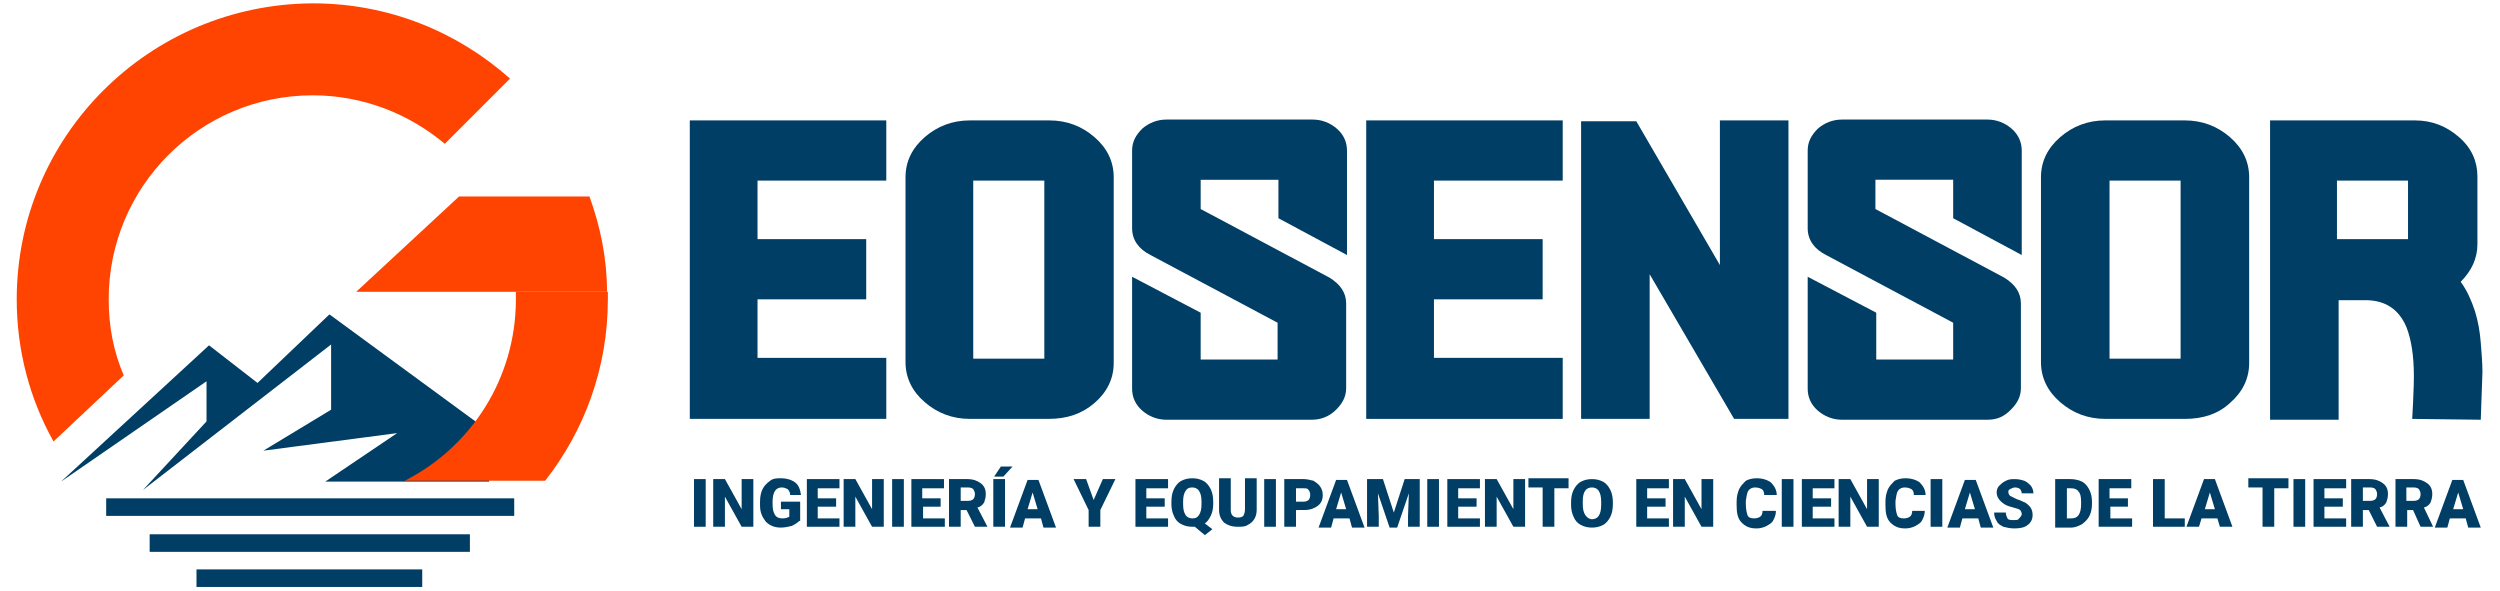
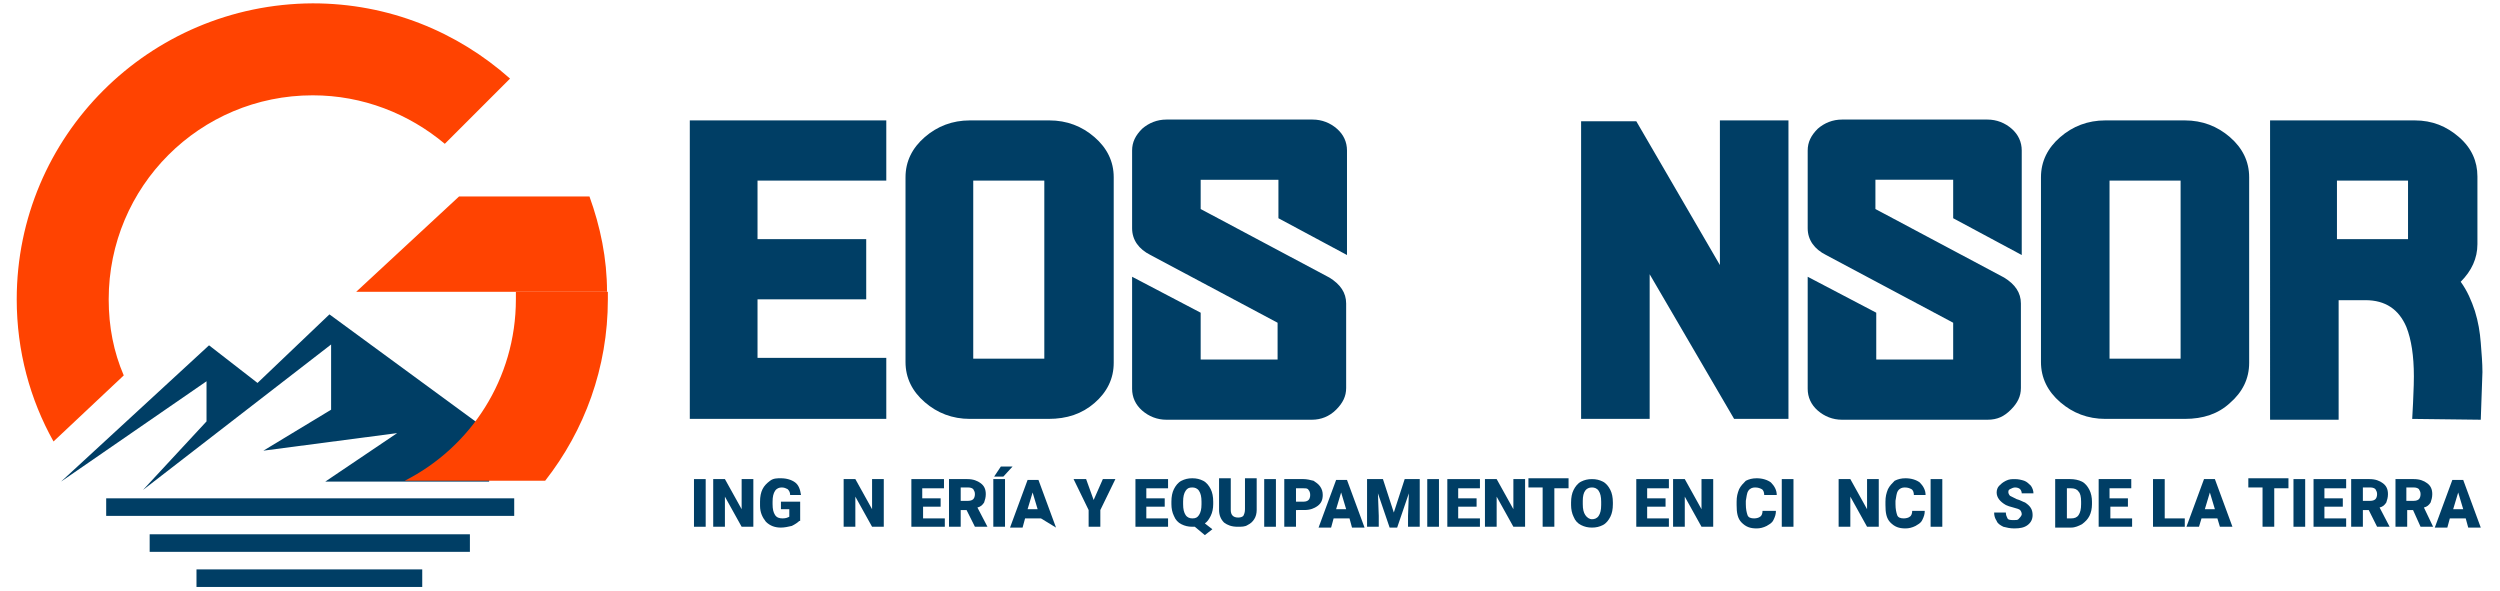
<svg xmlns="http://www.w3.org/2000/svg" version="1.1" id="Capa_1" x="0px" y="0px" viewBox="0 0 299 70.7" style="enable-background:new 0 0 299 70.7;" xml:space="preserve">
  <style type="text/css">
	.st0{fill:#FF4301;}
	.st1{fill:#003E65;}
</style>
  <g>
    <path class="st0" d="M13,35.8c0-13.5,10.9-24.4,24.4-24.4c6,0,11.5,2.2,15.8,5.8l7.8-7.8c-6.3-5.6-14.5-9-23.6-9   C17.8,0.5,2,16.3,2,35.8c0,6.2,1.6,12,4.4,17l8.4-7.9C13.6,42.1,13,39.1,13,35.8z" />
    <polygon class="st1" points="7.3,57.6 25,41.3 30.8,45.8 39.4,37.6 58.5,51.6 58.5,57.6 38.9,57.6 47.5,51.8 31.5,53.9 39.6,49    39.6,41.2 17.1,58.6 24.7,50.4 24.7,45.6  " />
    <rect x="12.7" y="59.6" class="st1" width="48.8" height="2.1" />
    <rect x="17.9" y="63.9" class="st1" width="38.3" height="2.1" />
    <rect x="23.5" y="68.1" class="st1" width="27" height="2.1" />
    <path class="st0" d="M61.7,34.9c0,0.3,0,0.6,0,0.9c0,9.5-5.4,17.7-13.3,21.7h16.8c4.7-6,7.5-13.5,7.5-21.7c0-0.3,0-0.6,0-0.9H61.7z   " />
    <path class="st0" d="M70.5,23.5H58.4h-3.5L42.6,34.9h19h11C72.6,30.9,71.8,27.1,70.5,23.5z" />
    <g>
      <g>
        <path class="st1" d="M84.4,63H83v-5.7h1.4V63z" />
        <path class="st1" d="M90.1,63h-1.4l-2-3.6V63h-1.4v-5.7h1.4l2,3.6v-3.6h1.4V63z" />
        <path class="st1" d="M95.6,62.3c-0.2,0.2-0.5,0.4-0.9,0.6c-0.4,0.1-0.9,0.2-1.3,0.2c-0.7,0-1.3-0.2-1.8-0.7     c-0.4-0.5-0.7-1.1-0.7-1.9l0-0.5c0-0.6,0.1-1.1,0.3-1.5c0.2-0.4,0.5-0.7,0.9-1s0.8-0.3,1.3-0.3c0.7,0,1.3,0.2,1.7,0.5     c0.4,0.3,0.6,0.8,0.7,1.5h-1.3c0-0.3-0.1-0.5-0.3-0.7c-0.2-0.1-0.4-0.2-0.7-0.2c-0.3,0-0.6,0.1-0.8,0.4c-0.2,0.3-0.3,0.7-0.3,1.3     v0.3c0,0.6,0.1,1,0.3,1.3c0.2,0.3,0.5,0.4,0.9,0.4c0.4,0,0.6-0.1,0.8-0.2v-0.9h-1V60h2.3V62.3z" />
-         <path class="st1" d="M100,60.6h-2.2V62h2.6V63h-3.9v-5.7h3.9v1.1h-2.6v1.2h2.2V60.6z" />
        <path class="st1" d="M105.7,63h-1.4l-2-3.6V63h-1.4v-5.7h1.4l2,3.6v-3.6h1.4V63z" />
-         <path class="st1" d="M108.1,63h-1.4v-5.7h1.4V63z" />
        <path class="st1" d="M112.6,60.6h-2.2V62h2.6V63H109v-5.7h3.9v1.1h-2.6v1.2h2.2V60.6z" />
        <path class="st1" d="M115.6,61h-0.7v2h-1.4v-5.7h2.2c0.7,0,1.2,0.2,1.6,0.5c0.4,0.3,0.6,0.7,0.6,1.3c0,0.4-0.1,0.7-0.2,1     c-0.2,0.3-0.4,0.5-0.8,0.6l1.2,2.3V63h-1.5L115.6,61z M114.9,59.9h0.9c0.3,0,0.5-0.1,0.6-0.2c0.1-0.1,0.2-0.3,0.2-0.6     s-0.1-0.4-0.2-0.6c-0.1-0.1-0.3-0.2-0.6-0.2h-0.9V59.9z" />
        <path class="st1" d="M120.2,63h-1.4v-5.7h1.4V63z M119.7,55.8h1.4L120,57l-1.1,0L119.7,55.8z" />
-         <path class="st1" d="M124.5,62h-1.9l-0.3,1.1h-1.5l2.1-5.7h1.3l2.1,5.7h-1.5L124.5,62z M122.9,60.9h1.2l-0.6-2L122.9,60.9z" />
+         <path class="st1" d="M124.5,62h-1.9l-0.3,1.1h-1.5l2.1-5.7h1.3l2.1,5.7L124.5,62z M122.9,60.9h1.2l-0.6-2L122.9,60.9z" />
        <path class="st1" d="M130.8,59.8l1.1-2.5h1.5l-1.8,3.7V63h-1.4V61l-1.8-3.7h1.5L130.8,59.8z" />
        <path class="st1" d="M139.3,60.6h-2.2V62h2.6V63h-3.9v-5.7h3.9v1.1h-2.6v1.2h2.2V60.6z" />
        <path class="st1" d="M145.1,60.3c0,0.5-0.1,1-0.3,1.4c-0.2,0.4-0.4,0.7-0.7,0.9l0.9,0.7l-0.9,0.7l-1.2-1c-0.1,0-0.2,0-0.3,0     c-0.5,0-0.9-0.1-1.3-0.3c-0.4-0.2-0.7-0.5-0.9-1c-0.2-0.4-0.3-0.9-0.3-1.4v-0.3c0-0.6,0.1-1.1,0.3-1.5c0.2-0.4,0.5-0.8,0.9-1     s0.8-0.3,1.3-0.3c0.5,0,0.9,0.1,1.3,0.3c0.4,0.2,0.7,0.6,0.9,1c0.2,0.4,0.3,0.9,0.3,1.5V60.3z M143.7,60c0-0.6-0.1-1-0.3-1.3     s-0.5-0.4-0.8-0.4c-0.4,0-0.6,0.1-0.8,0.4c-0.2,0.3-0.3,0.7-0.3,1.3v0.3c0,0.6,0.1,1,0.3,1.3c0.2,0.3,0.5,0.4,0.8,0.4     c0.4,0,0.6-0.1,0.8-0.4c0.2-0.3,0.3-0.7,0.3-1.3V60z" />
        <path class="st1" d="M150.3,57.3V61c0,0.4-0.1,0.8-0.3,1.1s-0.4,0.5-0.8,0.7c-0.3,0.2-0.7,0.2-1.2,0.2c-0.7,0-1.2-0.2-1.6-0.5     c-0.4-0.4-0.6-0.9-0.6-1.5v-3.8h1.4v3.8c0,0.6,0.3,0.9,0.9,0.9c0.3,0,0.5-0.1,0.6-0.2c0.1-0.2,0.2-0.4,0.2-0.8v-3.7H150.3z" />
        <path class="st1" d="M152.6,63h-1.4v-5.7h1.4V63z" />
        <path class="st1" d="M155,61.1V63h-1.4v-5.7h2.3c0.4,0,0.8,0.1,1.2,0.2c0.3,0.2,0.6,0.4,0.8,0.7s0.3,0.6,0.3,1     c0,0.6-0.2,1-0.6,1.3c-0.4,0.3-0.9,0.5-1.6,0.5H155z M155,60h0.9c0.3,0,0.5-0.1,0.6-0.2c0.1-0.1,0.2-0.3,0.2-0.6     c0-0.3-0.1-0.5-0.2-0.6c-0.1-0.2-0.3-0.2-0.6-0.2H155V60z" />
        <path class="st1" d="M161.4,62h-1.9l-0.3,1.1h-1.5l2.1-5.7h1.3l2.1,5.7h-1.5L161.4,62z M159.8,60.9h1.2l-0.6-2L159.8,60.9z" />
        <path class="st1" d="M165.4,57.3l1.3,4l1.3-4h1.8V63h-1.4v-1.3l0.1-2.7l-1.4,4.1h-0.9l-1.4-4.1l0.1,2.7V63h-1.4v-5.7H165.4z" />
        <path class="st1" d="M172.1,63h-1.4v-5.7h1.4V63z" />
        <path class="st1" d="M176.6,60.6h-2.2V62h2.6V63h-3.9v-5.7h3.9v1.1h-2.6v1.2h2.2V60.6z" />
        <path class="st1" d="M182.3,63H181l-2-3.6V63h-1.4v-5.7h1.4l2,3.6v-3.6h1.4V63z" />
        <path class="st1" d="M187.6,58.4h-1.7V63h-1.4v-4.7h-1.7v-1.1h4.8V58.4z" />
        <path class="st1" d="M192.9,60.3c0,0.6-0.1,1.1-0.3,1.5c-0.2,0.4-0.5,0.8-0.9,1c-0.4,0.2-0.8,0.3-1.3,0.3s-0.9-0.1-1.3-0.3     c-0.4-0.2-0.7-0.5-0.9-1c-0.2-0.4-0.3-0.9-0.3-1.4v-0.3c0-0.6,0.1-1.1,0.3-1.5c0.2-0.4,0.5-0.8,0.9-1c0.4-0.2,0.8-0.3,1.3-0.3     c0.5,0,0.9,0.1,1.3,0.3c0.4,0.2,0.7,0.6,0.9,1c0.2,0.4,0.3,0.9,0.3,1.5V60.3z M191.5,60c0-0.6-0.1-1-0.3-1.3s-0.5-0.4-0.8-0.4     c-0.7,0-1.1,0.5-1.1,1.6l0,0.4c0,0.6,0.1,1,0.3,1.3c0.2,0.3,0.5,0.5,0.8,0.5c0.3,0,0.6-0.1,0.8-0.4c0.2-0.3,0.3-0.7,0.3-1.3V60z" />
        <path class="st1" d="M199.1,60.6H197V62h2.6V63h-3.9v-5.7h3.9v1.1H197v1.2h2.2V60.6z" />
        <path class="st1" d="M204.9,63h-1.4l-2-3.6V63h-1.4v-5.7h1.4l2,3.6v-3.6h1.4V63z" />
        <path class="st1" d="M212.4,61.1c0,0.4-0.1,0.7-0.3,1.1s-0.5,0.5-0.8,0.7c-0.4,0.2-0.8,0.3-1.2,0.3c-0.8,0-1.3-0.2-1.8-0.7     s-0.6-1.2-0.6-2.1V60c0-0.6,0.1-1,0.3-1.5c0.2-0.4,0.5-0.7,0.8-1c0.4-0.2,0.8-0.3,1.3-0.3c0.7,0,1.3,0.2,1.7,0.5     c0.4,0.4,0.7,0.9,0.7,1.5H211c0-0.3-0.1-0.6-0.3-0.7s-0.4-0.2-0.8-0.2c-0.3,0-0.6,0.1-0.8,0.4c-0.2,0.3-0.2,0.7-0.3,1.2v0.4     c0,0.6,0.1,1,0.2,1.3s0.4,0.4,0.8,0.4c0.3,0,0.6-0.1,0.7-0.2c0.2-0.1,0.3-0.4,0.3-0.7H212.4z" />
        <path class="st1" d="M214.5,63h-1.4v-5.7h1.4V63z" />
-         <path class="st1" d="M219,60.6h-2.2V62h2.6V63h-3.9v-5.7h3.9v1.1h-2.6v1.2h2.2V60.6z" />
        <path class="st1" d="M224.7,63h-1.4l-2-3.6V63h-1.4v-5.7h1.4l2,3.6v-3.6h1.4V63z" />
        <path class="st1" d="M230.2,61.1c0,0.4-0.1,0.7-0.3,1.1s-0.5,0.5-0.8,0.7c-0.4,0.2-0.8,0.3-1.2,0.3c-0.8,0-1.3-0.2-1.8-0.7     s-0.6-1.2-0.6-2.1V60c0-0.6,0.1-1,0.3-1.5c0.2-0.4,0.5-0.7,0.8-1c0.4-0.2,0.8-0.3,1.3-0.3c0.7,0,1.3,0.2,1.7,0.5     c0.4,0.4,0.7,0.9,0.7,1.5h-1.4c0-0.3-0.1-0.6-0.3-0.7s-0.4-0.2-0.8-0.2c-0.3,0-0.6,0.1-0.8,0.4c-0.2,0.3-0.2,0.7-0.3,1.2v0.4     c0,0.6,0.1,1,0.2,1.3s0.4,0.4,0.8,0.4c0.3,0,0.6-0.1,0.7-0.2c0.2-0.1,0.3-0.4,0.3-0.7H230.2z" />
        <path class="st1" d="M232.3,63h-1.4v-5.7h1.4V63z" />
-         <path class="st1" d="M236.6,62h-1.9l-0.3,1.1h-1.5l2.1-5.7h1.3l2.1,5.7h-1.5L236.6,62z M235,60.9h1.2l-0.6-2L235,60.9z" />
        <path class="st1" d="M241.8,61.5c0-0.2-0.1-0.4-0.2-0.5c-0.1-0.1-0.4-0.2-0.8-0.3c-0.4-0.1-0.7-0.2-0.9-0.3     c-0.7-0.4-1.1-0.9-1.1-1.5c0-0.3,0.1-0.6,0.3-0.8s0.4-0.4,0.8-0.6s0.7-0.2,1.1-0.2c0.4,0,0.8,0.1,1.1,0.2     c0.3,0.1,0.6,0.4,0.8,0.6c0.2,0.3,0.3,0.6,0.3,0.9h-1.4c0-0.2-0.1-0.4-0.2-0.5c-0.1-0.1-0.3-0.2-0.6-0.2c-0.2,0-0.4,0.1-0.6,0.2     s-0.2,0.2-0.2,0.4c0,0.1,0.1,0.3,0.2,0.4c0.2,0.1,0.4,0.2,0.8,0.4c0.4,0.1,0.7,0.3,1,0.4c0.6,0.4,0.9,0.8,0.9,1.5     c0,0.5-0.2,0.9-0.6,1.2c-0.4,0.3-0.9,0.4-1.6,0.4c-0.5,0-0.9-0.1-1.3-0.2c-0.4-0.2-0.7-0.4-0.8-0.7c-0.2-0.3-0.3-0.6-0.3-1h1.4     c0,0.3,0.1,0.5,0.2,0.7s0.4,0.2,0.8,0.2c0.2,0,0.4,0,0.5-0.1S241.8,61.7,241.8,61.5z" />
        <path class="st1" d="M245.8,63v-5.7h1.8c0.5,0,1,0.1,1.4,0.3s0.7,0.6,0.9,1c0.2,0.4,0.3,0.9,0.3,1.4v0.3c0,0.5-0.1,1-0.3,1.4     c-0.2,0.4-0.5,0.7-0.9,1c-0.4,0.2-0.8,0.4-1.3,0.4H245.8z M247.2,58.4V62h0.5c0.4,0,0.7-0.1,0.9-0.4s0.3-0.7,0.3-1.3V60     c0-0.6-0.1-1-0.3-1.2c-0.2-0.3-0.5-0.4-0.9-0.4H247.2z" />
        <path class="st1" d="M254.6,60.6h-2.2V62h2.6V63H251v-5.7h3.9v1.1h-2.6v1.2h2.2V60.6z" />
        <path class="st1" d="M258.9,62h2.4V63h-3.8v-5.7h1.4V62z" />
        <path class="st1" d="M265.2,62h-1.9L263,63h-1.5l2.1-5.7h1.3L267,63h-1.5L265.2,62z M263.7,60.9h1.2l-0.6-2L263.7,60.9z" />
        <path class="st1" d="M273.7,58.4H272V63h-1.4v-4.7h-1.7v-1.1h4.8V58.4z" />
        <path class="st1" d="M275.7,63h-1.4v-5.7h1.4V63z" />
        <path class="st1" d="M280.2,60.6h-2.2V62h2.6V63h-3.9v-5.7h3.9v1.1h-2.6v1.2h2.2V60.6z" />
        <path class="st1" d="M283.3,61h-0.7v2h-1.4v-5.7h2.2c0.7,0,1.2,0.2,1.6,0.5c0.4,0.3,0.6,0.7,0.6,1.3c0,0.4-0.1,0.7-0.2,1     c-0.2,0.3-0.4,0.5-0.8,0.6l1.2,2.3V63h-1.5L283.3,61z M282.6,59.9h0.9c0.3,0,0.5-0.1,0.6-0.2c0.1-0.1,0.2-0.3,0.2-0.6     s-0.1-0.4-0.2-0.6c-0.1-0.1-0.3-0.2-0.6-0.2h-0.9V59.9z" />
        <path class="st1" d="M288.6,61h-0.7v2h-1.4v-5.7h2.2c0.7,0,1.2,0.2,1.6,0.5c0.4,0.3,0.6,0.7,0.6,1.3c0,0.4-0.1,0.7-0.2,1     c-0.2,0.3-0.4,0.5-0.8,0.6L291,63V63h-1.5L288.6,61z M287.8,59.9h0.9c0.3,0,0.5-0.1,0.6-0.2c0.1-0.1,0.2-0.3,0.2-0.6     s-0.1-0.4-0.2-0.6c-0.1-0.1-0.3-0.2-0.6-0.2h-0.9V59.9z" />
        <path class="st1" d="M294.9,62H293l-0.3,1.1h-1.5l2.1-5.7h1.3l2.1,5.7h-1.5L294.9,62z M293.4,60.9h1.2l-0.6-2L293.4,60.9z" />
      </g>
    </g>
    <g>
      <g>
        <path class="st1" d="M106,50.1H82.5V14.4H106v7.2H90.6v7h13v7.2h-13v7H106V50.1z" />
        <path class="st1" d="M125.4,50.1H116c-2.1,0-3.9-0.7-5.4-2c-1.5-1.3-2.3-2.9-2.3-4.8V21.2c0-1.9,0.8-3.5,2.3-4.8     c1.5-1.3,3.3-2,5.4-2h9.5c2.1,0,3.9,0.7,5.4,2c1.5,1.3,2.3,2.9,2.3,4.8v22.2c0,1.9-0.8,3.5-2.3,4.8     C129.4,49.5,127.6,50.1,125.4,50.1z M124.9,42.9V21.6h-8.5v21.3H124.9z" />
        <path class="st1" d="M156.9,50.2h-17.4c-1.1,0-2.1-0.4-2.9-1.1c-0.8-0.7-1.2-1.6-1.2-2.6V33.1l8.2,4.3v5.6h9.2v-4.4l-15.2-8.1     c-1.4-0.7-2.2-1.8-2.2-3.2V18c0-1,0.4-1.8,1.2-2.6c0.8-0.7,1.8-1.1,2.9-1.1H157c1.1,0,2.1,0.4,2.9,1.1c0.8,0.7,1.2,1.6,1.2,2.6     v12.5l-8.2-4.4v-4.6h-9.3v3.5l15.4,8.2c1.3,0.8,2,1.8,2,3.1v10.1c0,1-0.4,1.8-1.2,2.6S158,50.2,156.9,50.2z" />
-         <path class="st1" d="M186.9,50.1h-23.5V14.4h23.5v7.2h-15.4v7h13v7.2h-13v7h15.4V50.1z" />
        <path class="st1" d="M214,50.1h-6.6l-10.1-17.3v17.3h-8.2V14.5h6.6l10,17.2V14.4h8.2V50.1z" />
        <path class="st1" d="M237.7,50.2h-17.4c-1.1,0-2.1-0.4-2.9-1.1c-0.8-0.7-1.2-1.6-1.2-2.6V33.1l8.2,4.3v5.6h9.2v-4.4l-15.2-8.1     c-1.4-0.7-2.2-1.8-2.2-3.2V18c0-1,0.4-1.8,1.2-2.6c0.8-0.7,1.8-1.1,2.9-1.1h17.4c1.1,0,2.1,0.4,2.9,1.1c0.8,0.7,1.2,1.6,1.2,2.6     v12.5l-8.2-4.4v-4.6h-9.3v3.5l15.4,8.2c1.3,0.8,2,1.8,2,3.1v10.1c0,1-0.4,1.8-1.2,2.6S238.9,50.2,237.7,50.2z" />
        <path class="st1" d="M261.3,50.1h-9.5c-2.1,0-3.9-0.7-5.4-2c-1.5-1.3-2.3-2.9-2.3-4.8V21.2c0-1.9,0.8-3.5,2.3-4.8     c1.5-1.3,3.3-2,5.4-2h9.5c2.1,0,3.9,0.7,5.4,2c1.5,1.3,2.3,2.9,2.3,4.8v22.2c0,1.9-0.8,3.5-2.3,4.8     C265.3,49.5,263.5,50.1,261.3,50.1z M260.8,42.9V21.6h-8.5v21.3H260.8z" />
        <path class="st1" d="M296.7,50.2l-8.2-0.1l0.1-1.9c0-0.6,0.1-1.7,0.1-3.2c0-2.4-0.3-4.4-0.9-5.9c-0.9-2.1-2.5-3.2-4.9-3.2h-3.2     v14.3h-8.2V14.4h17.3c2.1,0,3.8,0.7,5.3,2c1.5,1.3,2.2,2.9,2.2,4.7v8.1c0,1.7-0.7,3.2-2,4.5c0.8,1.1,1.3,2.3,1.7,3.5     c0.4,1.3,0.6,2.5,0.7,3.8c0.1,1.3,0.2,2.4,0.2,3.5L296.7,50.2z M288,28.6v-7h-8.5v7H288z" />
      </g>
    </g>
  </g>
</svg>